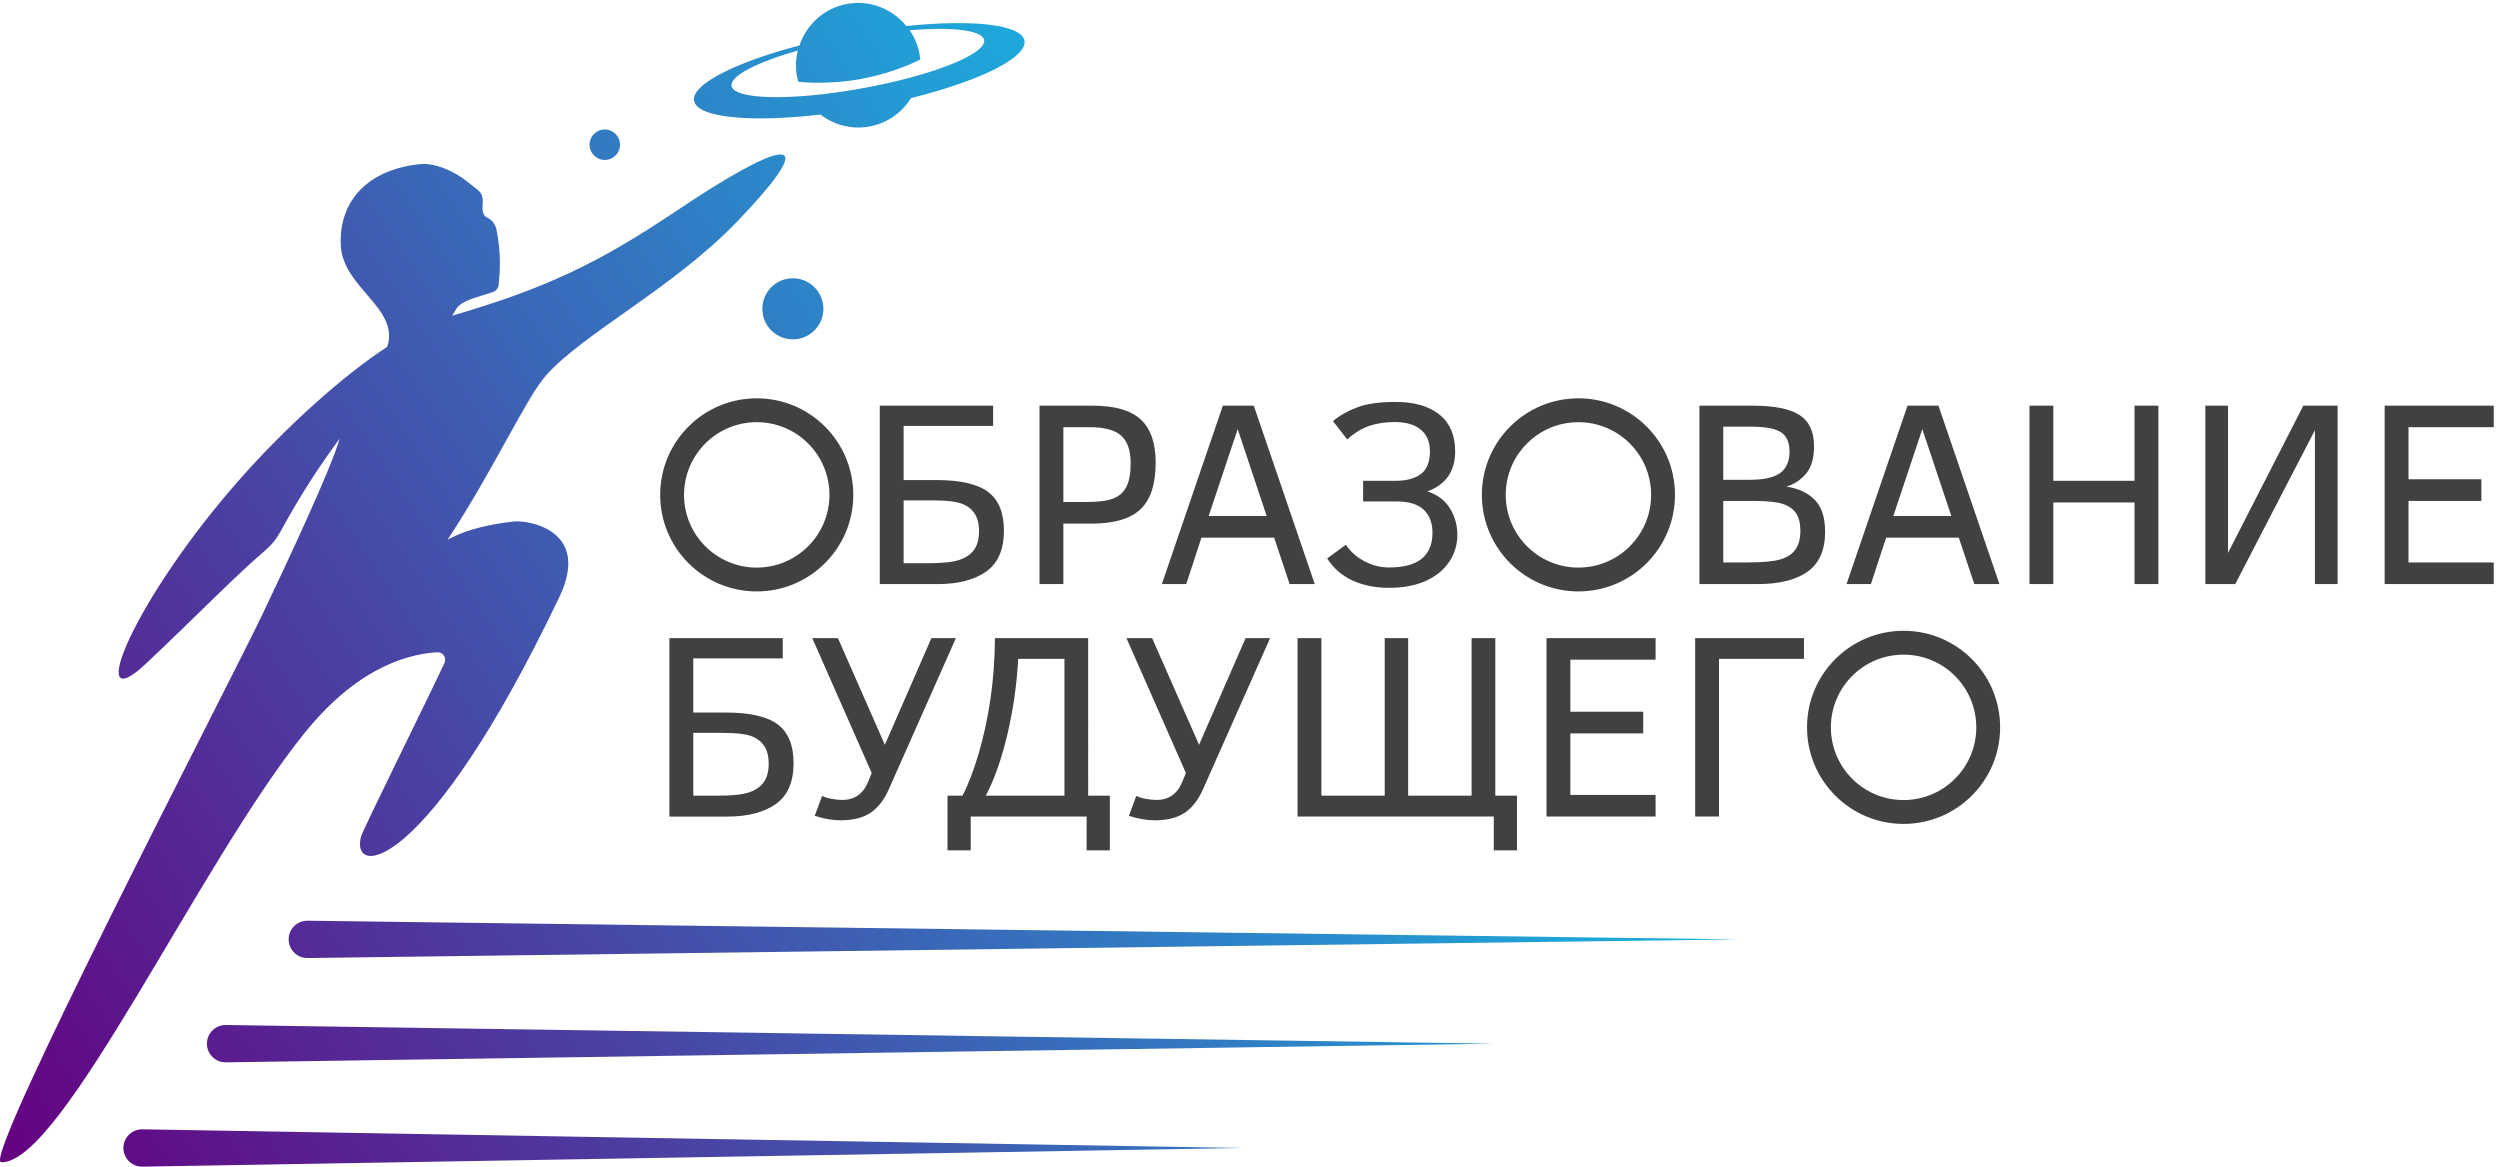
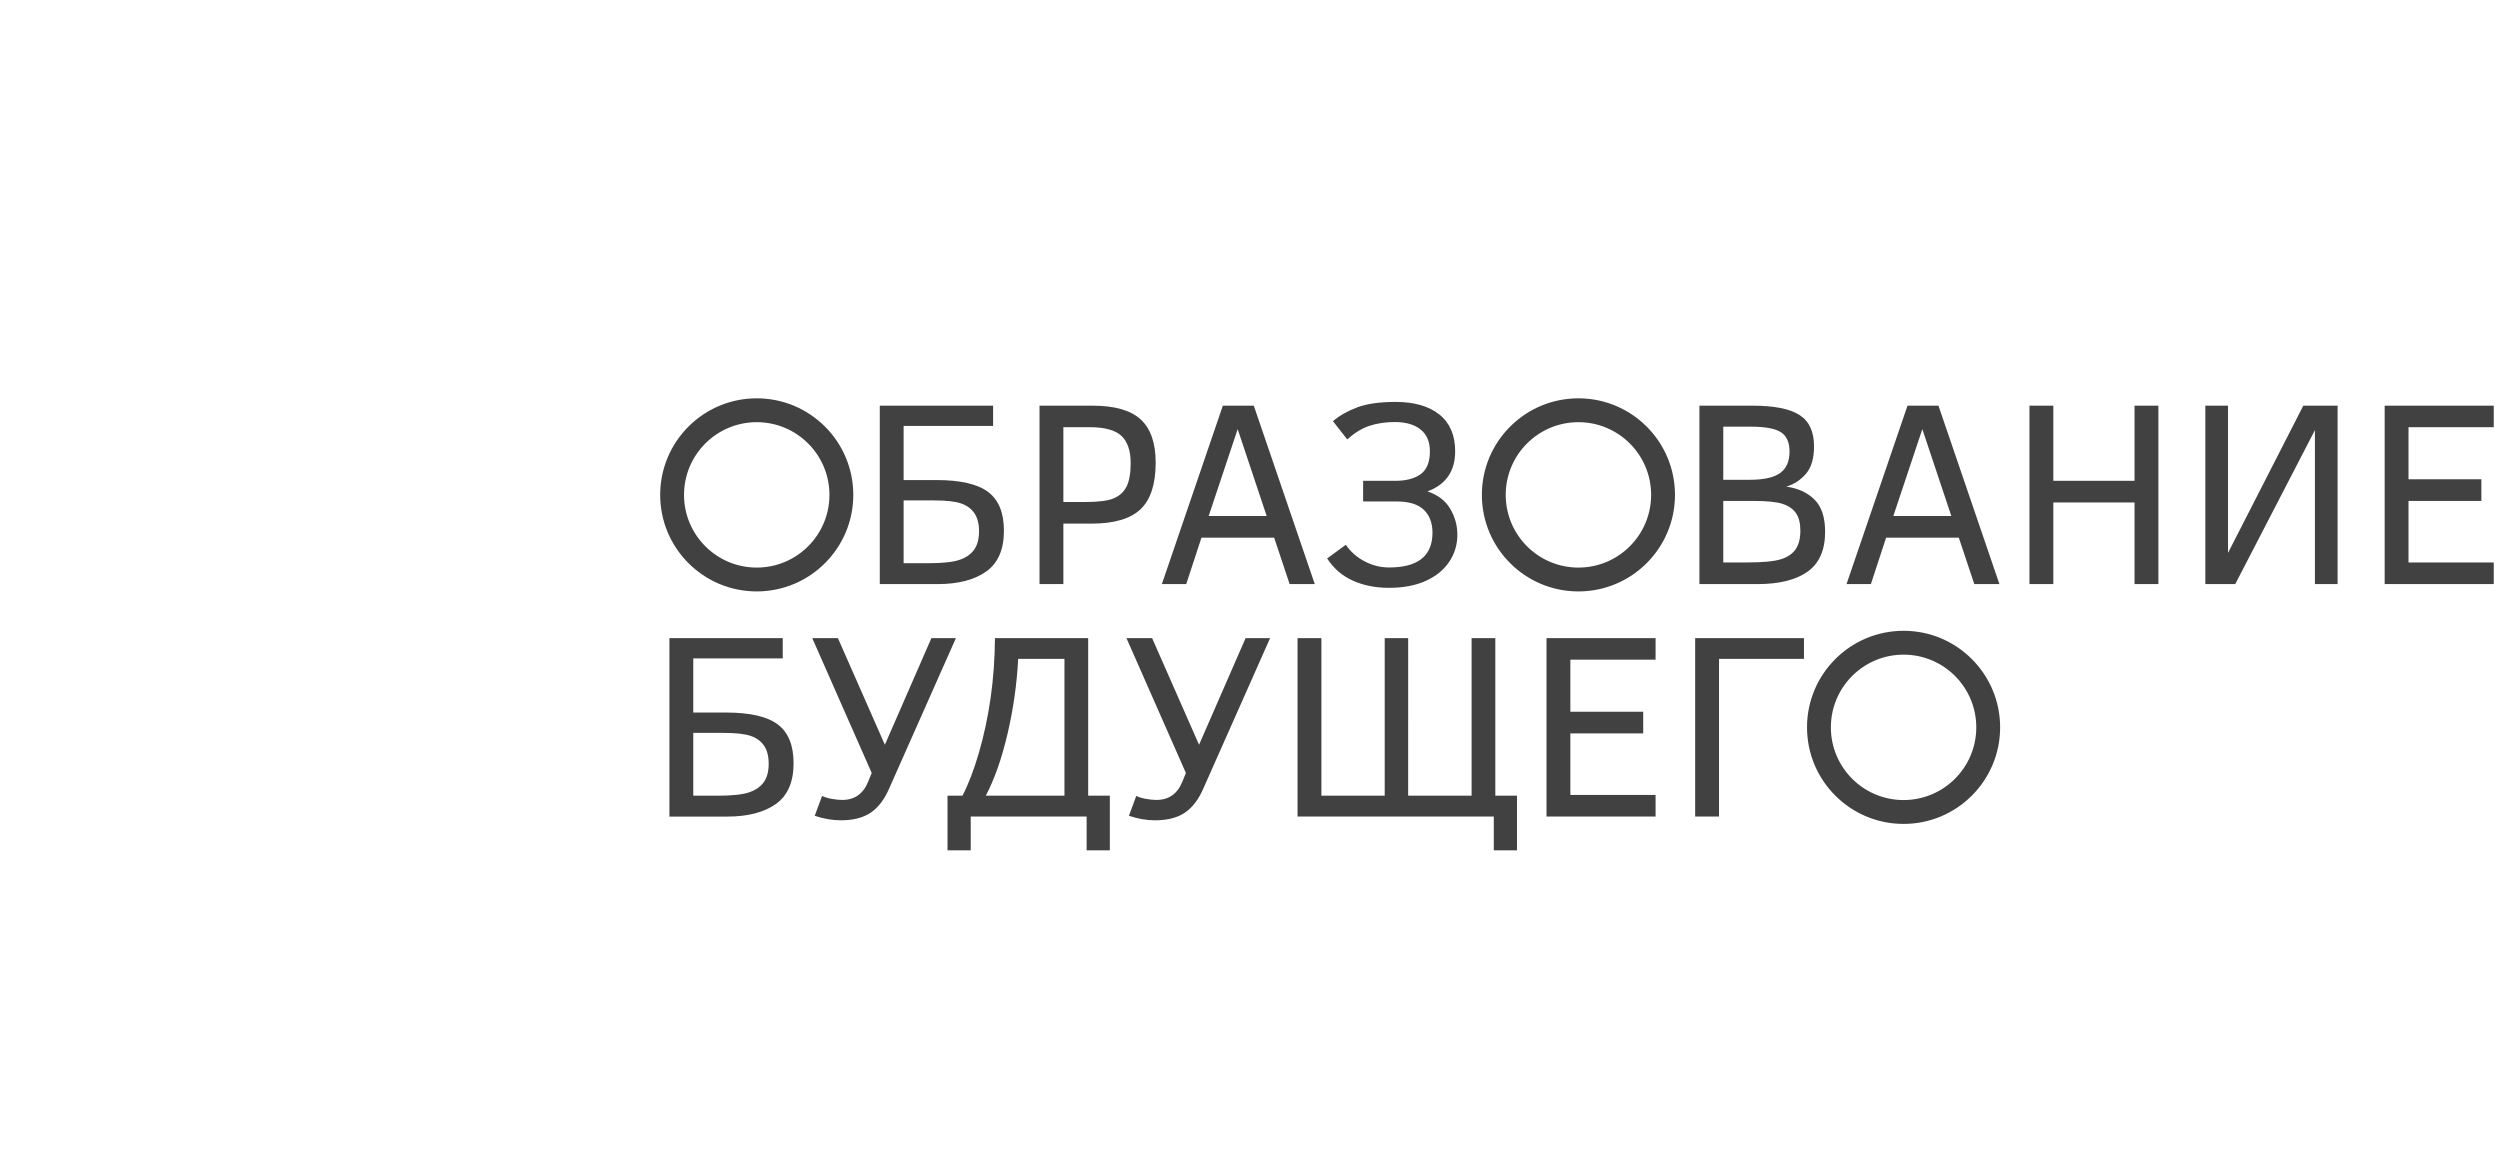
<svg xmlns="http://www.w3.org/2000/svg" xmlns:ns1="http://sodipodi.sourceforge.net/DTD/sodipodi-0.dtd" xmlns:ns2="http://www.inkscape.org/namespaces/inkscape" xmlns:xlink="http://www.w3.org/1999/xlink" viewBox="0 0 752.493 351.16" height="351.16" width="752.493" xml:space="preserve" id="svg2" ns1:docname="Logo_Obrazovanie_buduschego-_3_.svg" ns2:version="0.92.2 (5c3e80d, 2017-08-06)" ns2:export-filename="C:\Users\areti\Desktop\Лого и т.п\Logo_Obrazovanie_buduschego-_2_.png" ns2:export-xdpi="90" ns2:export-ydpi="90">
  <defs id="defs6">
    <linearGradient ns2:collect="always" id="linearGradient878">
      <stop style="stop-color:#660080;stop-opacity:1" offset="0" id="stop874" />
      <stop style="stop-color:#00eeff;stop-opacity:1" offset="1" id="stop876" />
    </linearGradient>
    <clipPath id="clipPath20" clipPathUnits="userSpaceOnUse">
      <path id="path18" d="M 0,2633.69 V 0 h 5643.66 v 2633.69 z" />
    </clipPath>
    <linearGradient ns2:collect="always" xlink:href="#linearGradient878" id="linearGradient880" x1="2.641" y1="10.059" x2="3915.14" y2="2622.562" gradientUnits="userSpaceOnUse" />
  </defs>
  <g id="g14" transform="matrix(0.133,0,0,-0.133,0,351.16)">
    <g id="g831" ns2:export-xdpi="90" ns2:export-ydpi="90">
-       <path id="path22" style="fill:url(#linearGradient880);fill-opacity:1;fill-rule:nonzero;stroke:none" d="m 1863.1,1948.38 c 3.85,-37.95 -23.81,-71.84 -61.77,-75.7 -37.96,-3.84 -71.85,23.82 -75.69,61.77 -3.85,37.97 23.81,71.85 61.77,75.71 37.96,3.84 71.85,-23.82 75.69,-61.78 z m 88.74,492.15 c -157.81,-28.72 -290.42,-26.39 -296.17,5.2 -4.08,22.47 57.32,53.68 149.84,80.17 -4.54,-18.62 -5.54,-38.38 -1.89,-58.46 0.74,-4.09 1.74,-8.08 2.82,-12.02 0,0 60.98,-8.48 141.57,6.18 80.59,14.67 134.66,44.09 134.66,44.09 -0.38,4.07 -0.84,8.15 -1.59,12.24 -3.66,20.07 -11.56,38.22 -22.36,54.05 95.92,7.79 164.38,0.22 168.46,-22.26 5.75,-31.58 -117.52,-80.47 -275.34,-109.19 z m 99.28,140.89 c -31.41,38.43 -81.73,59.51 -134.01,50 -52.3,-9.51 -91.96,-46.97 -107.82,-94.01 -145,-38.03 -245.22,-88.47 -238.54,-125.25 6.97,-38.3 127.63,-49.64 286.03,-31.14 30.46,-23.33 70.08,-34.48 110.82,-27.06 40.71,7.41 73.88,31.8 94.18,64.37 154.75,38.49 263.69,91.6 256.71,129.9 -6.69,36.77 -118.26,48.68 -267.37,33.19 z M 2.641,10.059 C -43.02,11.859 517.922,1090.77 593.051,1248.05 c 52.086,109.04 159.082,337.06 175.398,399.46 -49.961,-68.85 -83.328,-119 -135.351,-213.11 -8.106,-14.68 -18.996,-27.9 -31.961,-38.95 -67.672,-57.59 -151.574,-144.46 -269.582,-255.92 -141.95,-134.06 -32.992,140.4 213.953,419.38 103.086,116.45 231.941,232.2 330.844,296.55 28.793,87.05 -99.989,132.77 -105.004,228.6 -5.262,100.44 60.164,172.61 179.558,184.84 29.403,3.01 72.294,-11.99 107.514,-40.38 17.35,-13.99 29.34,-21.25 32.02,-30.01 5.23,-17.11 -0.65,-22.11 2.48,-37.39 3.98,-19.39 19.1,-7.58 30.04,-37.4 12.35,-57.04 8.18,-103.16 5.29,-129.53 -0.71,-6.38 -5.36,-12.01 -11.63,-14.35 -33.02,-12.32 -72.79,-17.36 -85.67,-41.37 -2.35,-4.4 -5.08,-8.5 -7.7,-12.69 208.26,61.06 327.36,116.28 507.75,237.36 229.51,154.09 345.94,193.77 138.29,-23.19 -144.25,-150.71 -347.56,-253.02 -432.7,-348.32 -45.97,-51.46 -117.95,-212.25 -223.6,-372.8 47.73,26.14 102.07,35.61 149.74,41.23 31.54,3.73 175.86,-18.73 103.27,-170.72 C 967.797,664.941 792.051,651.301 817.004,746.73 c 4.246,16.231 146.894,303.12 188.496,392.4 5.99,12.87 -2.96,26.04 -16.875,25.02 C 938.387,1160.51 819.641,1141.94 690.988,983.539 452.523,689.891 139.457,4.66 2.641,10.059 Z M 1372.23,2278.5 c 18.94,1.92 32.75,18.84 30.83,37.77 -1.92,18.94 -18.84,32.75 -37.78,30.83 -18.95,-1.92 -32.74,-18.83 -30.82,-37.77 1.91,-18.95 18.82,-32.74 37.77,-30.83 z M 696.039,556.621 c -0.305,0 -0.801,0 -1.101,0 -23.336,-0.301 -42.004,-19.461 -41.704,-42.789 0.305,-23.344 19.469,-42.004 42.805,-41.703 L 3937.8,514.379 Z M 511.199,320.57 c -0.351,0 -0.894,0 -1.246,0 -23.328,-0.34 -41.973,-19.539 -41.625,-42.871 0.344,-23.34 19.535,-41.98 42.871,-41.629 L 3381.34,278.309 Z M 2810.9,42.262 322.238,0.012 C 298.902,-0.391 279.668,18.199 279.273,41.539 c -0.394,23.332 18.196,42.57 41.536,42.961 0.414,0.012 1.015,0.012 1.429,0 L 2810.9,42.262" ns2:connector-curvature="0" />
      <path id="path24" style="fill:#414141;fill-opacity:1;fill-rule:nonzero;stroke:none" d="m 5396.82,1318.41 v 403.82 h 246.85 v -48.73 h -192.88 v -117.87 h 164.87 v -49.02 h -164.87 v -139.18 h 192.88 v -49.02 z m -405.87,0 v 403.82 h 51.36 v -333.21 l 170.39,333.21 h 77.62 v -403.82 h -51.36 v 348.39 l -180.31,-348.39 z m -160.19,0 v 184.7 h -183.82 v -184.7 h -53.98 v 403.82 h 53.98 v -170.11 h 183.82 v 170.11 h 53.98 v -403.82 z m -545.91,154.06 h 131.3 l -65.65,196.66 z m -105.92,-154.06 138.01,403.82 h 70.03 l 138.01,-403.82 h -56.9 l -35.01,105.04 h -164.56 l -34.43,-105.04 z m -104.46,120.8 c 0,16.73 -3.27,29.9 -9.78,39.54 -6.51,9.62 -16.58,16.67 -30.2,21.14 -13.62,4.48 -35.59,6.72 -65.93,6.72 h -68.58 v -139.18 h 54.86 c 34.23,0 59.04,2.28 74.4,6.86 15.36,4.57 26.75,12.05 34.14,22.46 7.39,10.4 11.09,24.56 11.09,42.46 z m -24.52,179.16 c 0,20.61 -6.41,35.15 -19.24,43.61 -12.85,8.47 -35.71,12.7 -68.58,12.7 h -62.15 v -120.22 h 59.52 c 32.3,0 55.44,5.16 69.46,15.46 13.99,10.31 20.99,26.46 20.99,48.45 z m 80.54,-181.5 c 0,-41.43 -13.23,-71.54 -39.68,-90.3 -26.45,-18.77 -64.2,-28.16 -113.21,-28.16 h -131.59 v 403.82 h 119.63 c 49.4,0 85.05,-7.05 106.93,-21.15 21.89,-14.11 32.83,-37.69 32.83,-70.76 0,-27.04 -5.98,-47.66 -17.95,-61.85 -11.96,-14.21 -26.89,-24.03 -44.79,-29.47 26.65,-3.71 47.96,-13.53 63.91,-29.47 15.94,-15.95 23.92,-40.17 23.92,-72.66 z M 3045.82,1407.4 c 10.51,-15.56 24.55,-28.01 42.17,-37.34 17.59,-9.34 36.22,-14.01 55.87,-14.01 65.36,0 98.04,26.26 98.04,78.78 0,21.98 -6.57,39.24 -19.7,51.79 -13.12,12.55 -33.6,18.82 -61.42,18.82 h -75.86 v 46.68 h 72.07 c 25.09,0 44.54,5.06 58.35,15.18 13.81,10.11 20.72,27.32 20.72,51.65 0,21.58 -6.99,38.02 -21.01,49.3 -14,11.29 -33.55,16.93 -58.65,16.93 -20.23,0 -38.99,-2.78 -56.31,-8.31 -17.31,-5.55 -34.33,-15.91 -51.05,-31.08 l -32.4,41.43 c 15.56,13.03 34.19,23.53 55.88,31.51 21.68,7.98 50.24,11.97 85.64,11.97 42.59,0 75.76,-9.54 99.49,-28.59 23.73,-19.07 35.59,-46.8 35.59,-83.16 0,-44.94 -20.9,-75.19 -62.72,-90.75 23.14,-7.59 40.22,-20.52 51.2,-38.8 10.99,-18.29 16.5,-38.04 16.5,-59.24 0,-22.56 -6.19,-43.03 -18.54,-61.42 -12.35,-18.38 -30.11,-32.78 -53.24,-43.18 -23.16,-10.4 -50.88,-15.61 -83.17,-15.61 -30.14,0 -57.28,5.39 -81.4,16.19 -24.12,10.79 -43.58,27.58 -58.36,50.33 z m -310.45,65.07 h 131.3 l -65.65,196.66 z m -105.92,-154.06 138.01,403.82 h 70.03 l 138.02,-403.82 h -56.9 l -35.01,105.04 h -164.57 l -34.43,-105.04 z m -916.86,37.37 c -90.87,0 -164.54,73.67 -164.54,164.54 0,90.87 73.67,164.54 164.54,164.54 90.87,0 164.54,-73.67 164.54,-164.54 0,-90.87 -73.67,-164.54 -164.54,-164.54 z m 0,383.06 c -120.68,0 -218.51,-97.83 -218.51,-218.52 0,-120.68 97.83,-218.51 218.51,-218.51 120.68,0 218.52,97.83 218.52,218.51 0,120.69 -97.84,218.52 -218.52,218.52 z m 846.26,-146.74 c 0,28.2 -7.02,48.83 -21.02,61.86 -14,13.03 -37.93,19.54 -71.77,19.54 h -59.52 v -169.23 h 51.93 c 28.4,0 49.17,2.77 62.29,8.32 13.13,5.55 22.77,14.49 28.89,26.84 6.13,12.35 9.2,29.91 9.2,52.67 z m 56.6,1.16 c 0,-48.63 -11.43,-83.79 -34.29,-105.47 -22.86,-21.69 -59.95,-32.54 -111.31,-32.54 h -63.31 v -136.84 h -53.98 v 403.82 h 119.63 c 50.37,0 86.84,-10.41 109.41,-31.21 22.57,-20.82 33.85,-53.4 33.85,-97.76 z m -399.74,-155.22 c 0,16.73 -3.46,30.24 -10.36,40.56 -6.9,10.31 -16.97,17.75 -30.2,22.32 -13.22,4.57 -33.94,6.86 -62.15,6.86 h -67.98 v -142.11 h 56.6 c 31.12,0 54.13,2.44 69.01,7.3 14.89,4.86 26.12,12.5 33.7,22.91 7.59,10.4 11.38,24.46 11.38,42.16 z m -170.69,115.83 h 74.12 c 54.07,0 93.07,-8.94 117,-26.84 23.92,-17.89 35.89,-47.17 35.89,-87.82 0,-42.6 -13.38,-73.39 -40.13,-92.35 -26.75,-18.97 -63.36,-28.45 -109.85,-28.45 h -131.01 v 403.82 h 256.48 v -45.81 h -202.5 z m 1527.16,-198.09 c -90.87,0 -164.53,73.67 -164.53,164.54 0,90.87 73.66,164.54 164.53,164.54 90.88,0 164.54,-73.67 164.54,-164.54 0,-90.87 -73.66,-164.54 -164.54,-164.54 z m 0,383.06 c -120.68,0 -218.52,-97.83 -218.52,-218.52 0,-120.68 97.84,-218.51 218.52,-218.51 120.68,0 218.53,97.83 218.53,218.51 0,120.69 -97.85,218.52 -218.53,218.52" ns2:connector-curvature="0" />
      <path id="path26" style="fill:#414141;fill-opacity:1;fill-rule:nonzero;stroke:none" d="M 3890.36,1149.14 V 792.301 h -53.98 v 403.809 h 246.26 v -46.97 z m -390.4,-356.839 v 403.809 h 246.85 v -48.73 H 3553.94 V 1029.51 H 3718.8 V 980.488 H 3553.94 V 841.32 h 192.87 v -49.019 z m -563.42,0 v 403.809 h 53.97 V 839.559 h 143.27 v 356.551 h 53.1 V 839.559 h 143.55 v 356.551 h 53.68 V 839.559 h 49.03 V 715.852 h -52.52 v 76.449 z m -222.92,162.519 105.33,241.29 h 55.44 L 2723.24,855.621 c -10.69,-24.711 -24.56,-42.859 -41.58,-54.43 -17.02,-11.57 -39.64,-17.359 -67.83,-17.359 -18.88,0 -38.51,3.406 -58.94,10.207 l 16.63,44.941 c 6.03,-2.921 13.42,-5.16 22.17,-6.699 8.75,-1.582 16.54,-2.351 23.34,-2.351 28.21,0 47.86,13.91 58.95,41.73 l 7.88,19.25 -134.52,305.2 h 58.07 z M 2409,1149.14 h -104.74 c -2.92,-56.99 -10.95,-113.49 -24.08,-169.519 -13.13,-56.031 -29.51,-102.711 -49.16,-140.062 H 2409 Z M 2144.36,715.852 v 123.707 h 33.85 c 13.42,25.679 25.82,58.07 37.2,97.16 11.38,39.101 20.18,80.241 26.4,123.431 6.23,43.18 9.53,88.5 9.93,135.96 h 210.95 V 839.559 h 49.02 V 715.852 h -52.52 v 76.449 h -262.31 v -76.449 z m -141.8,238.968 105.33,241.29 h 55.43 L 2012.19,855.621 c -10.7,-24.711 -24.57,-42.859 -41.59,-54.43 -17.02,-11.57 -39.64,-17.359 -67.83,-17.359 -18.88,0 -38.51,3.406 -58.94,10.207 l 16.63,44.941 c 6.03,-2.921 13.42,-5.16 22.17,-6.699 8.75,-1.582 16.54,-2.351 23.34,-2.351 28.21,0 47.86,13.91 58.95,41.73 l 7.88,19.25 -134.52,305.2 h 58.07 z m -262.9,-42.898 c 0,16.726 -3.46,30.25 -10.36,40.558 -6.91,10.309 -16.98,17.758 -30.21,22.329 -13.22,4.562 -33.94,6.851 -62.14,6.851 h -67.98 V 839.559 h 56.6 c 31.12,0 54.13,2.429 69,7.3 14.89,4.86 26.12,12.5 33.71,22.911 7.58,10.402 11.38,24.449 11.38,42.152 z m -170.69,115.828 h 74.11 c 54.07,0 93.08,-8.94 117.01,-26.83 23.92,-17.9 35.88,-47.182 35.88,-87.818 0,-42.614 -13.38,-73.391 -40.12,-92.364 -26.75,-18.957 -63.37,-28.437 -109.86,-28.437 h -131 v 403.809 h 256.47 V 1150.3 H 1568.97 Z M 4308.06,829.672 c -90.87,0 -164.54,73.656 -164.54,164.539 0,90.869 73.67,164.529 164.54,164.529 90.87,0 164.54,-73.66 164.54,-164.529 0,-90.883 -73.67,-164.539 -164.54,-164.539 z m 0,383.058 c -120.68,0 -218.52,-97.84 -218.52,-218.519 0,-120.691 97.84,-218.531 218.52,-218.531 120.68,0 218.52,97.84 218.52,218.531 0,120.679 -97.84,218.519 -218.52,218.519" ns2:connector-curvature="0" />
    </g>
  </g>
</svg>